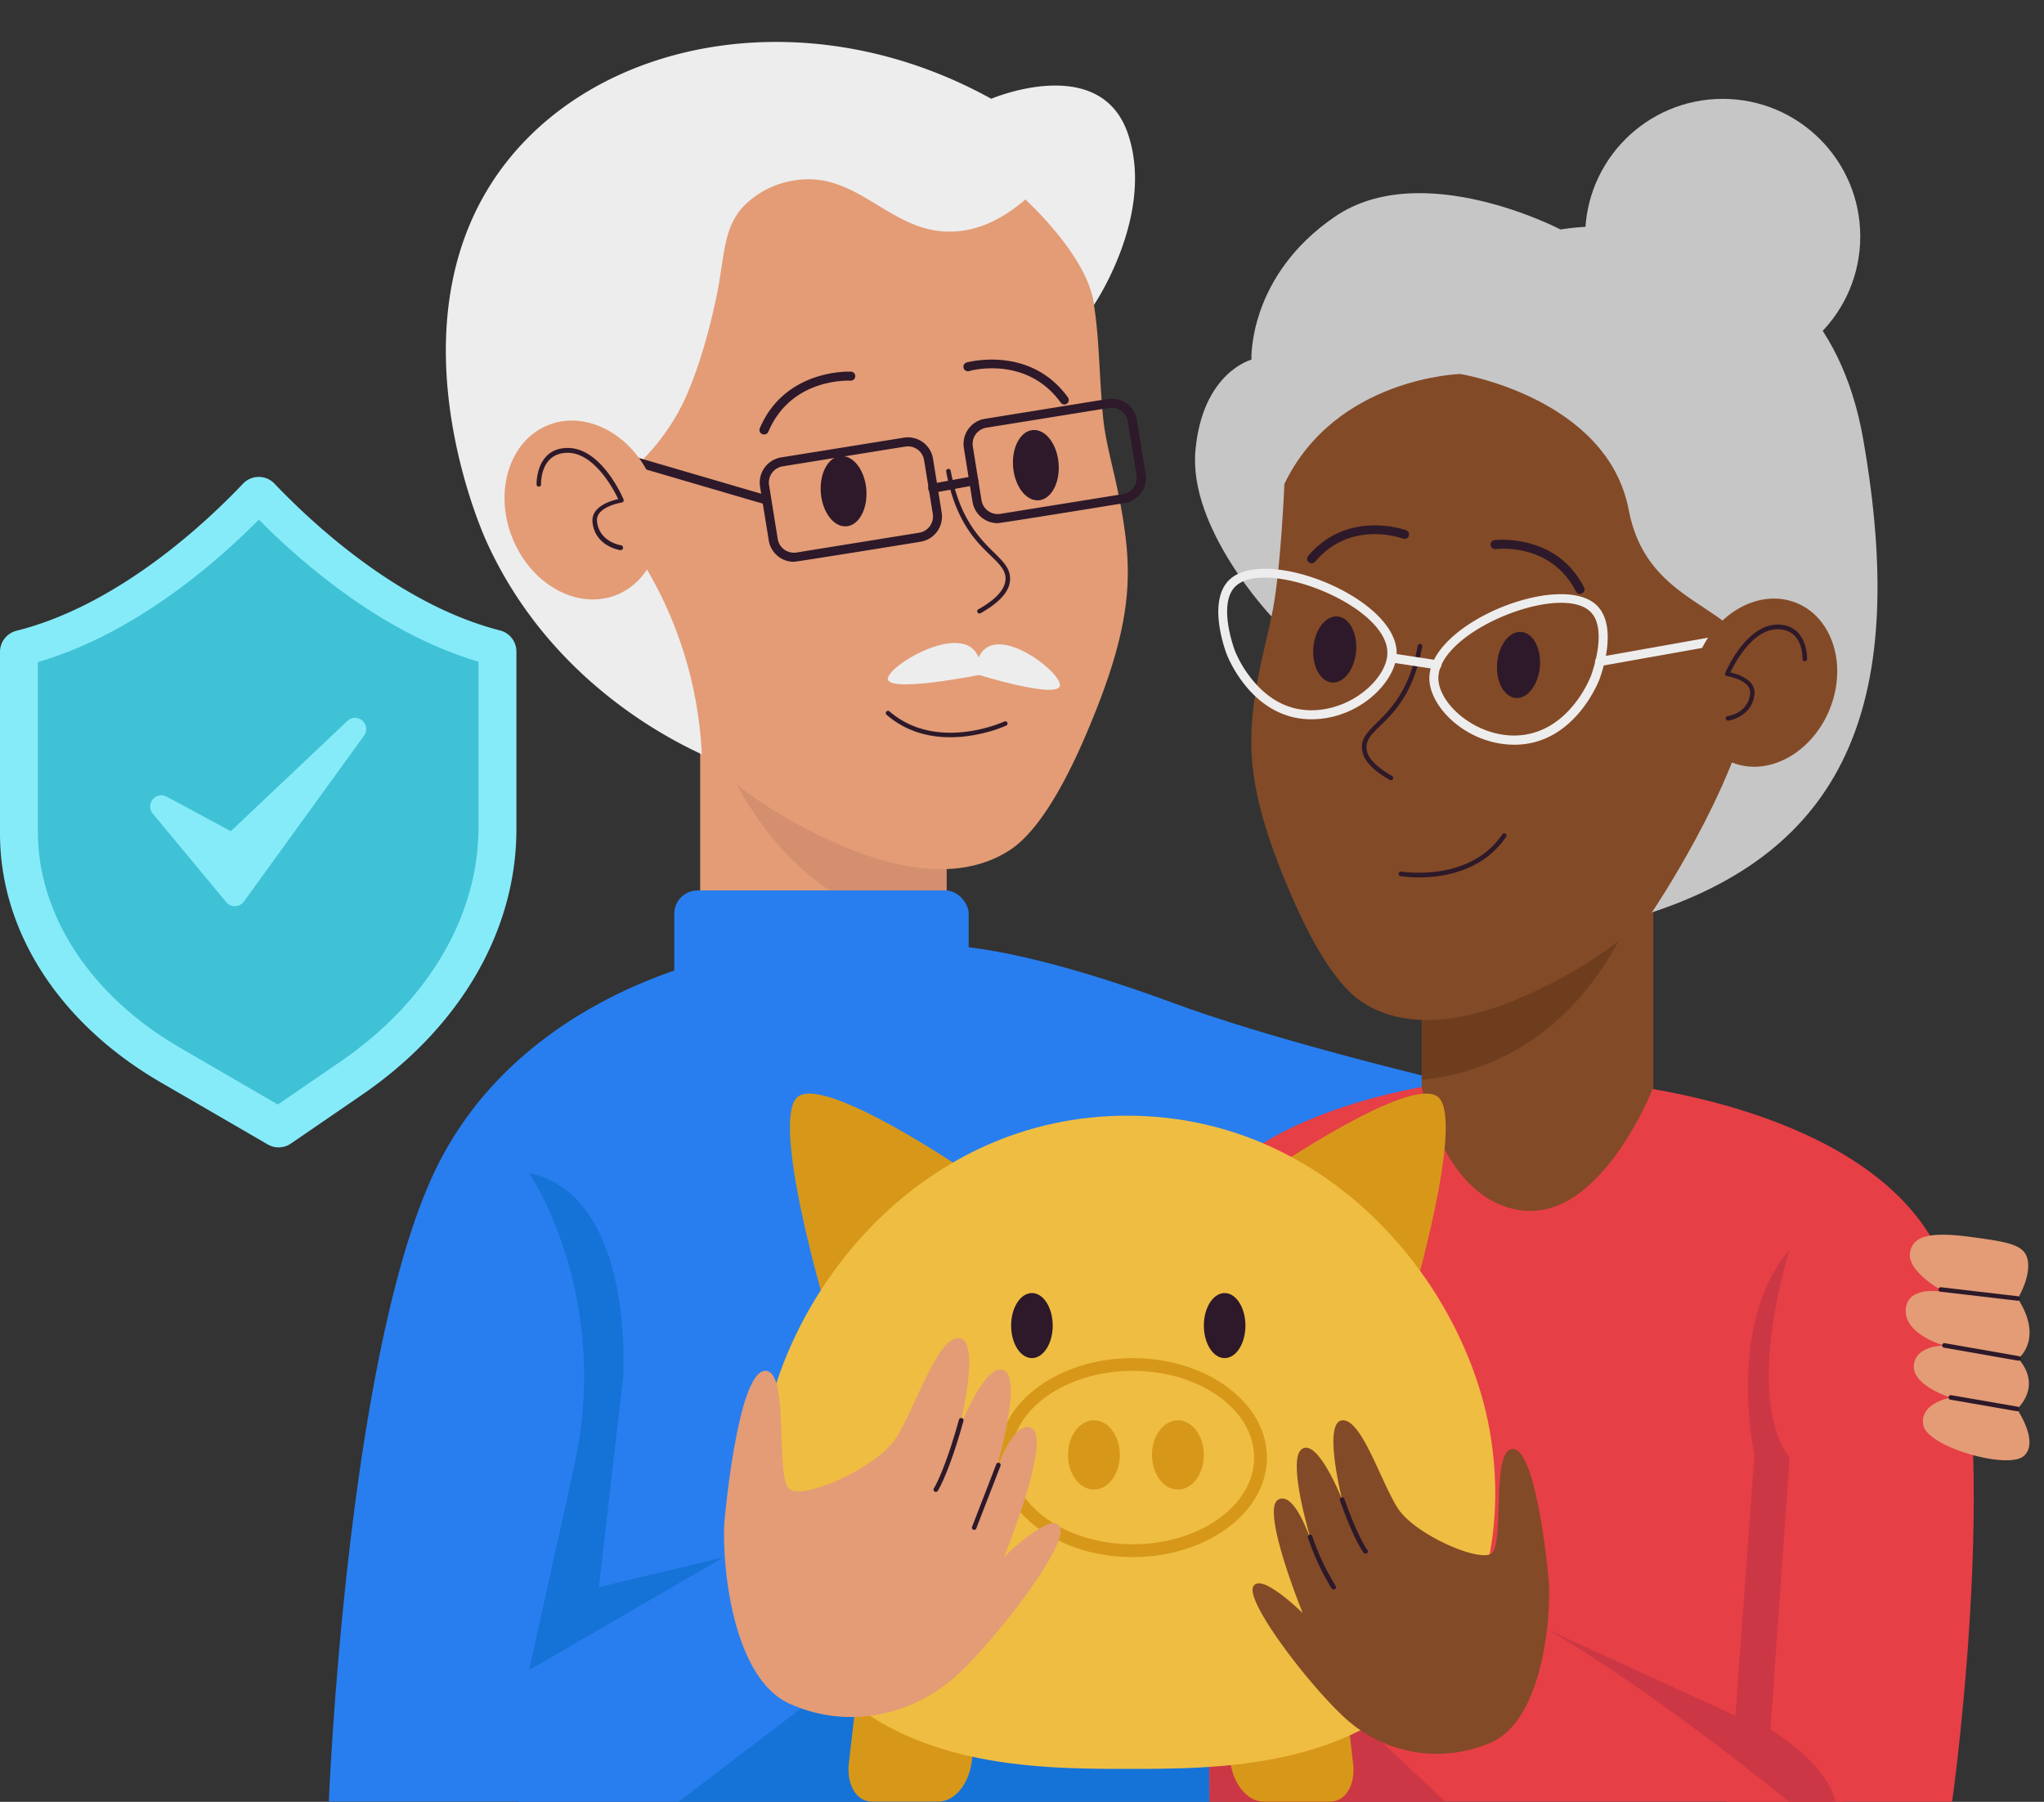
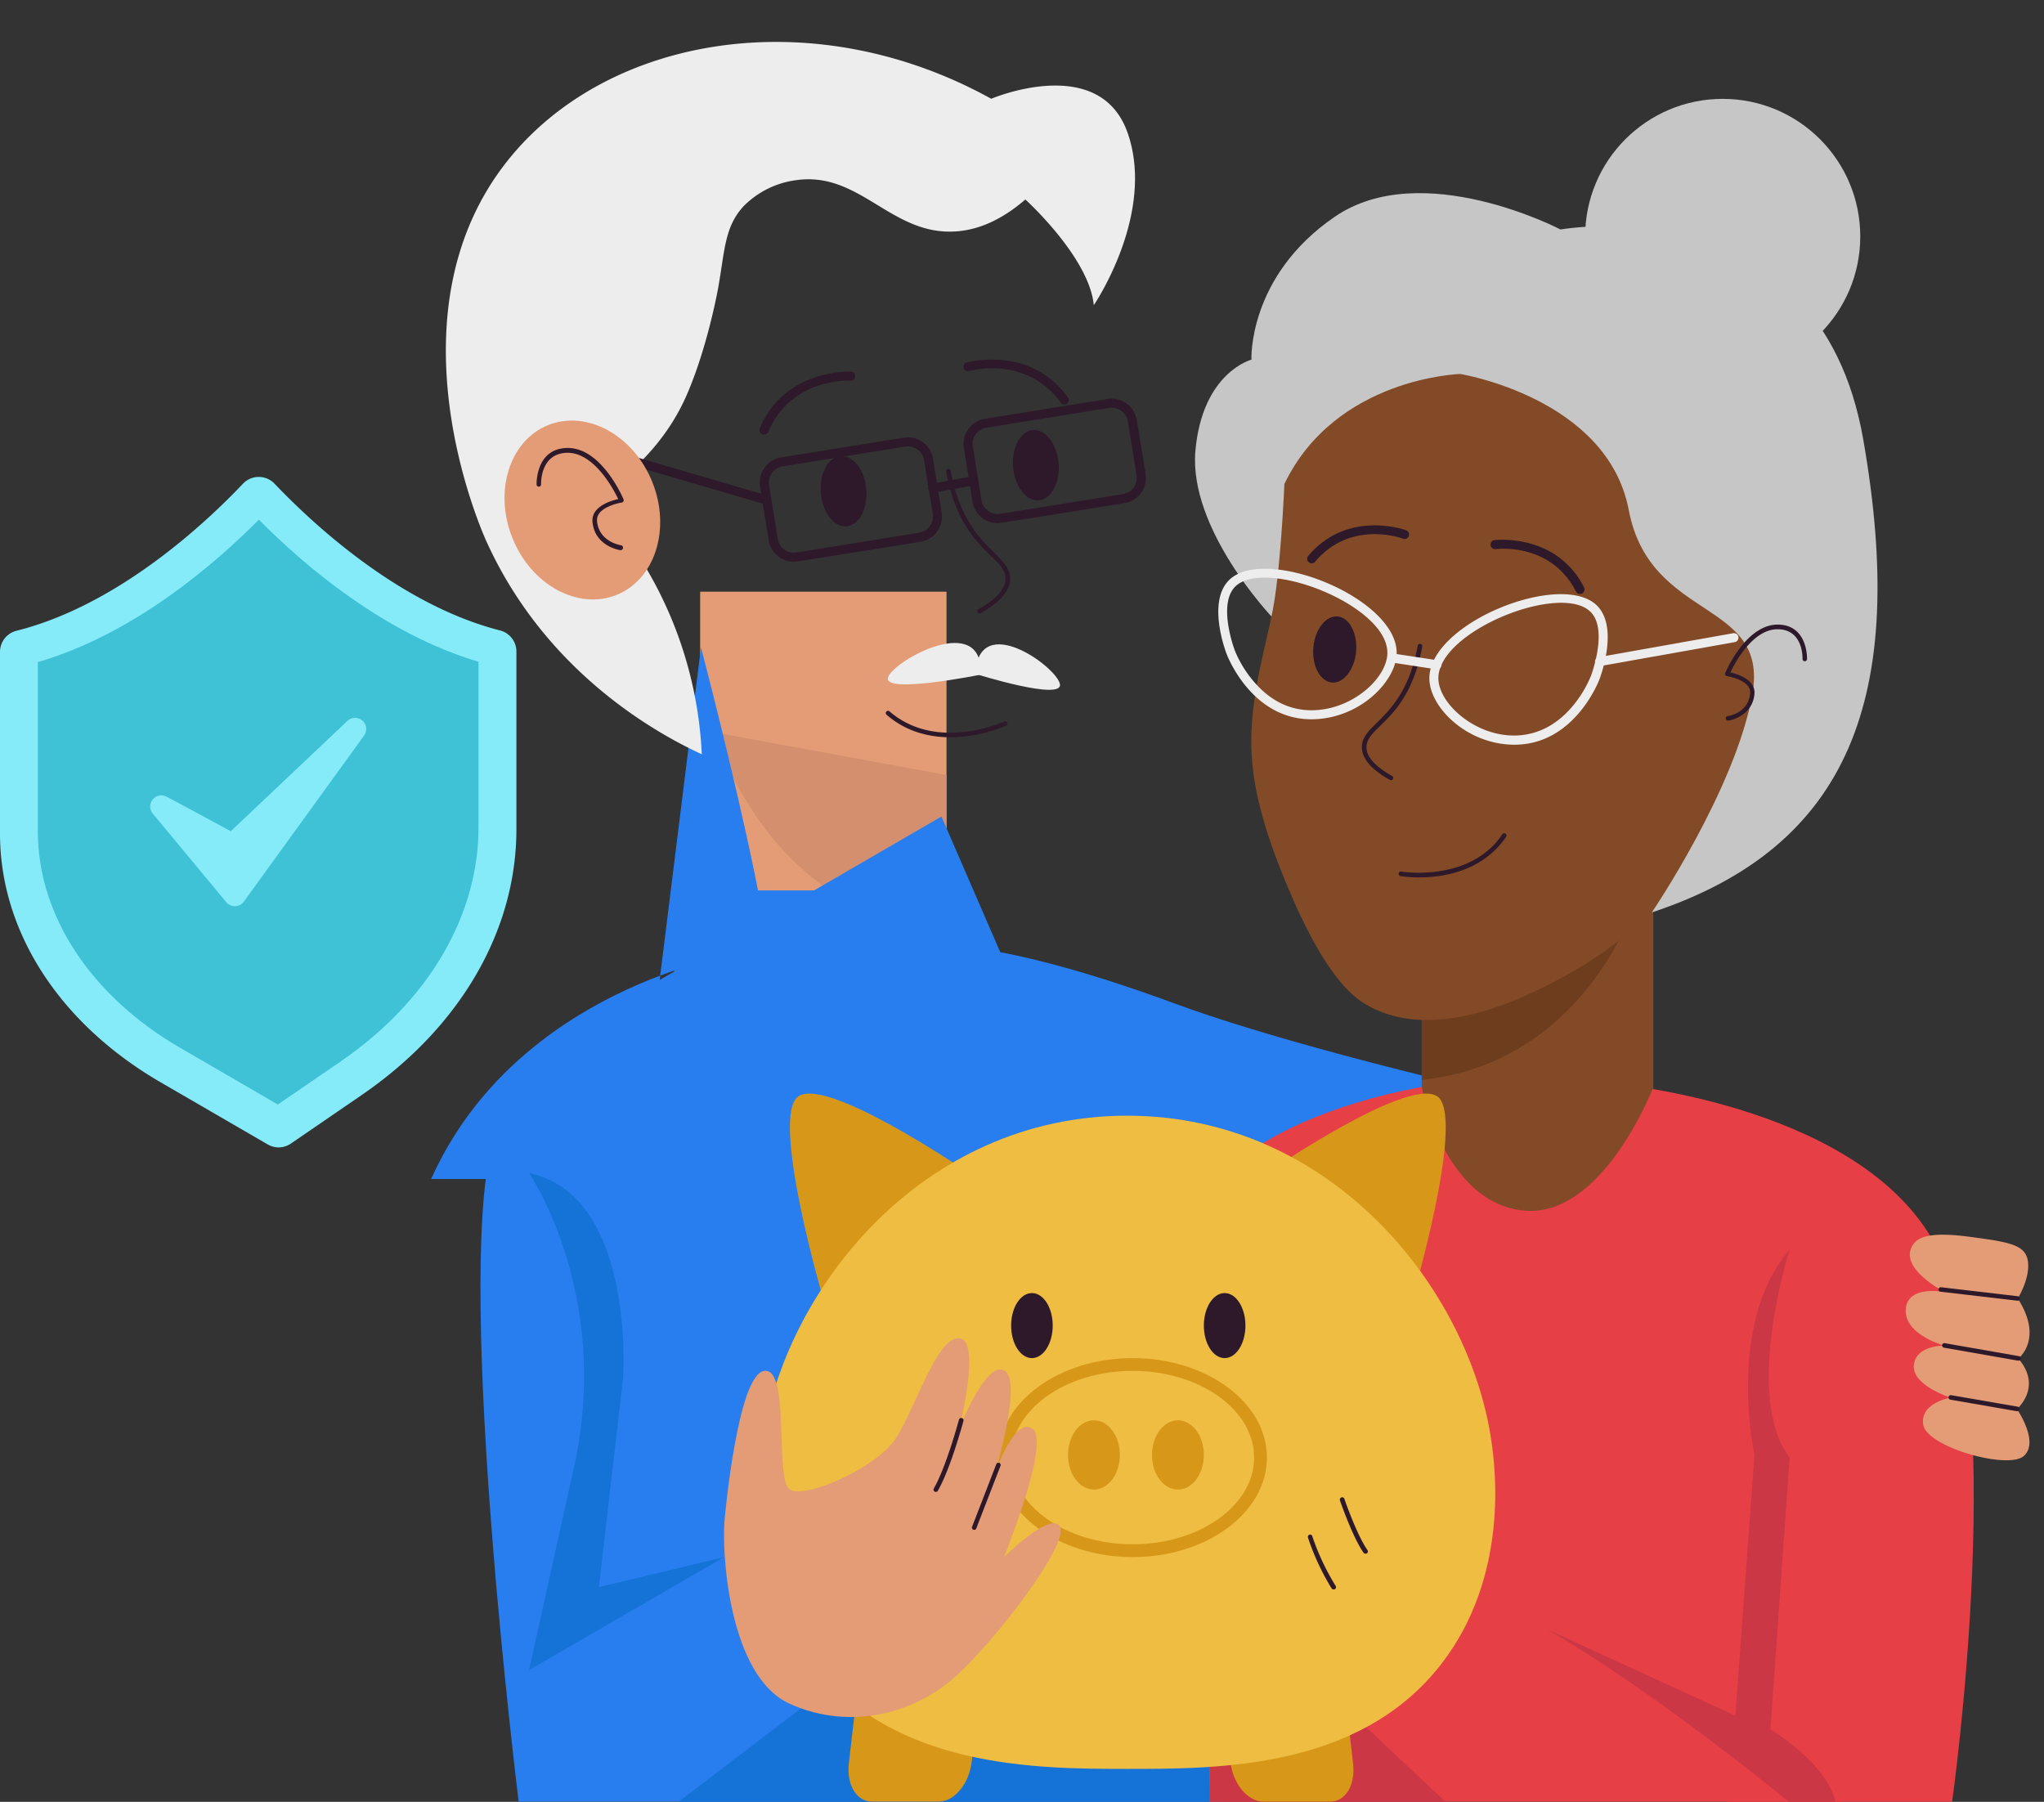
<svg xmlns="http://www.w3.org/2000/svg" height="399.5" preserveAspectRatio="xMidYMid meet" version="1.0" viewBox="31.0 51.6 453.2 399.5" width="453.2" zoomAndPan="magnify">
  <rect x="31.0" y="51.6" width="453.2" height="399.5" fill="#333333" stroke="none" />
  <defs>
    <clipPath id="a">
      <path d="M186.24 182.79H240.86V305.78H186.24z" fill="none" />
    </clipPath>
    <clipPath id="b">
      <path d="M346.23 219.98H397.58V335.6H346.23z" fill="none" transform="rotate(-180 371.905 277.79)" />
    </clipPath>
  </defs>
  <g>
    <g>
      <path d="M291.43,274.09c-39.71-14.66-53.74-12.83-53.74-12.83s-20.95,68.14,32.87,90.83,143.42,0,143.42,0l1.79-46.31S331.15,288.74,291.43,274.09Z" fill="#287eef" />
    </g>
    <g clip-path="url(#a)">
      <g>
        <path d="M186.24 182.79H240.86V305.78H186.24z" fill="#e39c76" />
      </g>
      <g>
        <path d="M189.47,214s12.11,43.49,56.52,44.75V224.38Z" fill="#d48f6e" />
      </g>
    </g>
    <g clip-path="url(#b)">
      <g>
        <path d="M346.23 219.98H397.58V335.6H346.23z" fill="#834a27" transform="rotate(-180 371.905 277.79)" />
      </g>
      <g>
        <path d="M394.54,249.3s-11.38,40.89-53.13,42.07V259.08Z" fill="#6e3d1e" />
      </g>
    </g>
    <g>
-       <path d="M280.53,170.38c-1.48-11.84-4.32-19-5-26.77-1.75-19.13.34-33.74-13.33-46.77a66.29,66.29,0,0,0-14.45-12.58C228,69.86,195.38,69.47,173.32,86c-25.4,19-25.09,51.83-25,60,.36,38,26.76,63.52,38.29,72.9a97.28,97.28,0,0,0,20.81,15.22c8.45,4.49,31.1,16.51,47.43,6,4.27-2.75,10.13-9.65,17-25.79C280.8,193.41,282,182.21,280.53,170.38Z" fill="#e39c76" />
-     </g>
+       </g>
    <g>
      <path d="M247.88,186.72c4-2.23,6-4.5,6.07-6.75.11-5.19-9.9-6.08-13.16-23.81a.5.5,0,0,1,1-.18c3.2,17.41,13.29,18.13,13.17,24,0,2.63-2.27,5.19-6.58,7.6A.5.5,0,0,1,247.88,186.72Z" fill="#2d1929" />
    </g>
    <g>
      <path d="M261.32,162.53c-2.78.23-5.33-3.07-5.69-7.37s1.6-8,4.39-8.21,5.33,3.06,5.69,7.36S264.1,162.29,261.32,162.53Z" fill="#2d1929" />
    </g>
    <g>
      <path d="M218.69,168.3c-2.79.23-5.33-3.07-5.69-7.37s1.6-8,4.38-8.21,5.34,3.06,5.7,7.36S221.47,168.06,218.69,168.3Z" fill="#2d1929" />
    </g>
    <g>
      <path d="M250,213.9c-5.32,1.45-14.86,2.7-22.38-3.78a.5.5,0,1,1,.65-.75c10.49,9,25.21,2.29,25.36,2.23a.5.5,0,1,1,.42.9A27.78,27.78,0,0,1,250,213.9Z" fill="#2d1929" />
    </g>
    <g>
      <path d="M267,141.29a1,1,0,0,1-.81-.41c-7.61-10.58-20.18-7.08-20.3-7a1,1,0,1,1-.56-1.92c.14,0,14.05-3.92,22.48,7.79A1,1,0,0,1,267,141.29Z" fill="#2d1929" />
    </g>
    <g>
      <path d="M200.39,147.93a1,1,0,0,1-.92-1.39C205.13,133.27,219.56,134,219.7,134a1,1,0,0,1,.93,1.06,1,1,0,0,1-1,.94c-.53,0-13.18-.63-18.27,11.32A1,1,0,0,1,200.39,147.93Z" fill="#2d1929" />
    </g>
    <g>
      <path d="M200,262.38s-52,10.48-60,43.24S146,451.07,146,451.07H302.1s7.91-137.59,0-159.21S237.54,253.21,200,262.38Z" fill="#287eef" />
    </g>
    <g>
      <path d="M308.94,208.32c1.39-11.13,4.06-17.89,4.73-25.17,1.66-18-.31-31.72,12.54-44a62.24,62.24,0,0,1,13.59-11.82c18.5-13.54,49.19-13.91,69.92,1.64,23.88,17.91,23.59,48.72,23.52,56.38-.34,35.73-25.16,59.7-36,68.52a91.77,91.77,0,0,1-19.57,14.31c-7.95,4.22-29.24,15.52-44.59,5.64-4-2.59-9.52-9.07-16-24.25C308.69,230,307.55,219.44,308.94,208.32Z" fill="#834a27" />
    </g>
    <g>
      <path d="M339.16,224.52c-4.07-2.27-6.15-4.68-6.2-7.17-.12-5.52,9.37-6.22,12.38-22.57a.5.5,0,1,1,1,.18c-3.05,16.6-12.46,17.56-12.36,22.37,0,2.11,2,4.23,5.68,6.32A.5.5,0,0,1,339.16,224.52Z" fill="#2d1929" />
    </g>
    <g>
      <path d="M331.68,196c-.34,4-2.73,7.15-5.35,6.93s-4.46-3.67-4.13-7.72,2.74-7.14,5.36-6.93S332,192,331.68,196Z" fill="#2d1929" />
    </g>
    <g>
-       <path d="M372.43,199.43c-.34,4-2.74,7.15-5.35,6.93s-4.47-3.68-4.13-7.72,2.73-7.15,5.35-6.93S372.77,195.39,372.43,199.43Z" fill="#2d1929" />
-     </g>
+       </g>
    <g>
      <path d="M345.64,246.14a26,26,0,0,1-4.12-.29.5.5,0,0,1,.18-1c.14,0,15.15,2.49,22.41-8.28a.49.49,0,0,1,.69-.13.5.5,0,0,1,.14.69C360.64,243.51,353.3,246.14,345.64,246.14Z" fill="#2d1929" />
    </g>
    <g>
      <path d="M321.83,176.5a1,1,0,0,1-.76-1.65c8.77-10.39,21.57-5.73,21.7-5.68a1,1,0,0,1,.59,1.28,1,1,0,0,1-1.29.59c-.47-.18-11.62-4.19-19.48,5.1A1,1,0,0,1,321.83,176.5Z" fill="#2d1929" />
    </g>
    <g>
      <path d="M381.32,183.29a1,1,0,0,1-.89-.54c-5.54-10.84-17.31-9.46-17.81-9.4a1,1,0,1,1-.26-2c.14,0,13.66-1.65,19.85,10.47A1,1,0,0,1,381.32,183.29Z" fill="#2d1929" />
    </g>
    <g>
      <path d="M391,292.45s46.81,8.82,53.92,36.35-5.33,122.27-5.33,122.27H299.19s-7.11-115.66,0-133.83S357.26,284.74,391,292.45Z" fill="#e73f46" />
    </g>
    <g>
-       <path d="M193.88,263.22S145.51,270.78,126.6,313s-22.69,138.06-22.69,138.06h77.56l52.92-40.36-17.34-40-62.48,36.24,9.16-73.75S215.77,306.72,193.88,263.22Z" fill="#287eef" />
+       <path d="M193.88,263.22S145.51,270.78,126.6,313h77.56l52.92-40.36-17.34-40-62.48,36.24,9.16-73.75S215.77,306.72,193.88,263.22Z" fill="#287eef" />
    </g>
    <g>
      <path d="M387.16,291.68s54.14,4.16,72.1,34.41,4.57,125,4.57,125H414l-51.07-47.29,27.17-33.09L431.2,391.8l-8.61-46S352.71,325.19,387.16,291.68Z" fill="#e73f46" />
    </g>
    <g>
      <rect fill="#287eef" height="31.83" rx="5.17" width="65.28" x="180.5" y="249.03" />
    </g>
    <g>
      <path d="M346.23,292.61S351,318.05,368.65,320s28.93-27.34,28.93-27.34C380.65,285.16,363.39,286.33,346.23,292.61Z" fill="#834a27" />
    </g>
    <g>
      <path d="M181.47 451.07L208.61 430.37 299 436.56 299.19 451.07 181.47 451.07z" fill="#1573d8" />
    </g>
    <g>
      <path d="M299.19 451.07L299.19 436.87 331.13 431.95 351.47 451.07 299.19 451.07z" fill="#cc3745" />
    </g>
    <g>
      <path d="M245.78,311.68s-33.06-22.7-38.26-16.55,6,44.43,6,44.43Z" fill="#d7981a" />
    </g>
    <g>
      <path d="M311.91,311.68s33-22.7,38.25-16.55-6,44.43-6,44.43Z" fill="#d7981a" />
    </g>
    <g>
      <path d="M239.07,451.07H224.36c-3.46,0-5.7-3.77-5.15-8.51L221.7,421c.52-4.47,3.85-8.18,7.26-8.18h15.27c3.41,0,5.79,3.71,5.17,8.18l-3,21.54C245.73,447.3,242.53,451.07,239.07,451.07Z" fill="#d7981a" />
    </g>
    <g>
      <path d="M325.89,451.07H311.18c-3.46,0-6.66-3.77-7.33-8.51l-3-21.54c-.62-4.47,1.76-8.18,5.17-8.18h15.27c3.41,0,6.74,3.71,7.26,8.18L331,442.56C331.59,447.3,329.35,451.07,325.89,451.07Z" fill="#d7981a" />
    </g>
    <g>
      <path d="M361.71,371.37c.69,4.93,4.19,29.65-11.34,49.43-18.15,23.12-49.41,23-69.51,23s-51.68-.13-69.79-23.62c-15.14-19.64-11.74-43.87-11-48.8,4.72-33.62,35.27-72.41,80.84-72.41S357,337.73,361.71,371.37Z" fill="#efbd42" />
    </g>
    <g>
      <ellipse cx="282.13" cy="374.78" fill="#d7981a" rx="29.78" ry="22.06" />
    </g>
    <g>
      <path d="M282.13,394c-14.85,0-26.94-8.63-26.94-19.23s12.09-19.22,26.94-19.22,26.94,8.62,26.94,19.22S297,394,282.13,394Z" fill="#efbd42" />
    </g>
    <g>
      <ellipse cx="273.55" cy="374.19" fill="#d7981a" rx="5.75" ry="7.68" />
    </g>
    <g>
      <ellipse cx="292.17" cy="374.19" fill="#d7981a" rx="5.75" ry="7.68" />
    </g>
    <g>
      <ellipse cx="259.8" cy="345.51" fill="#2d1929" rx="4.61" ry="7.21" />
    </g>
    <g>
      <ellipse cx="302.53" cy="345.51" fill="#2d1929" rx="4.61" ry="7.21" />
    </g>
    <g>
      <path d="M162.85,162.3c12-8,17.49-16.5,20.33-22.94,4.74-10.78,7.09-24.11,7.09-24.11,1.45-8.27,1.4-13.44,5.67-18a20,20,0,0,1,11.35-5.67c14.28-2.21,21.19,12.18,35.45,11.34,3.87-.22,9.28-1.62,15.6-7.09,0,0,14.14,12.78,15.18,23.43,0,0,13.72-20.12,7.54-38.08s-30.28-7.68-30.28-7.68c-39.54-21.88-85.28-14-107.31,13.82-26.72,33.72-6.14,81-4.57,84.42,13.67,30.12,39.65,43.37,47.7,47.1A89.06,89.06,0,0,0,162.85,162.3Z" fill="#ededed" />
    </g>
    <g>
      <path d="M354.78,134.52s-27.62.75-39,24.38c0,0-.85,20.39-2.86,29.39,0,0-18.42-19.4-16.87-36.77s12.42-20.18,12.42-20.18-.84-18.46,18.49-31.69S377,102.48,377,102.48s57.2-10.34,67.13,46.6-3,90.3-46.88,104.82c0,0,18.63-27.44,22.3-48.49s-22.69-15.87-27.42-40.73S354.78,134.52,354.78,134.52Z" fill="#c6c6c6" />
    </g>
    <g>
      <circle cx="412.96" cy="104.02" fill="#c6c6c6" r="30.5" />
    </g>
    <g>
      <path d="M191.69,388.26s2.83-31.83,8.74-32.7,2.22,24.19,5.72,26.32,19.1-4.87,23.36-11.19,9.21-22.85,14.18-22.38,0,20,0,20,6.14-15.64,10.16-12.72S251,380.22,251,380.22s4.33-14.43,8.78-11.94-6.18,28.57-6.18,28.57,10.68-10.57,12.46-6.63S252.2,414.73,243.21,423s-23.31,12.53-37.06,6.39S190.93,395,191.69,388.26Z" fill="#e39c76" />
    </g>
    <g>
-       <path d="M374.36,401.7s-2.49-28-7.7-28.8-2,21.31-5,23.18-16.83-4.29-20.58-9.84-8.12-20.14-12.49-19.72,0,17.59,0,17.59-5.41-13.77-8.95-11.21,2.5,21.73,2.5,21.73-3.82-12.71-7.74-10.52,5.45,25.16,5.45,25.16-9.41-9.31-11-5.84S321.07,425,329,432.31a30.09,30.09,0,0,0,32.65,5.62C373.74,432.52,375,407.66,374.36,401.7Z" fill="#834a27" />
-     </g>
+       </g>
    <g>
      <path d="M238.05,381.63c2.78-4.85,5.54-15.15,5.57-15.25a.5.5,0,0,1,1,.26c-.12.43-2.83,10.52-5.67,15.48A.5.5,0,0,1,238.05,381.63Z" fill="#2d1929" />
    </g>
    <g>
      <path d="M247,390.8a.5.5,0,0,1-.47-.68l5.36-13.85a.5.5,0,1,1,.93.36l-5.36,13.85A.48.48,0,0,1,247,390.8Z" fill="#2d1929" />
    </g>
    <g>
      <path d="M333.75,396.08a.51.51,0,0,1-.41-.2c-2.38-3.33-5.13-11.27-5.25-11.61a.5.5,0,1,1,1-.33c0,.09,2.82,8.14,5.11,11.35A.5.5,0,0,1,333.75,396.08Z" fill="#2d1929" />
    </g>
    <g>
      <path d="M326.65,404a.48.48,0,0,1-.42-.24A53.32,53.32,0,0,1,321,392.49a.51.51,0,0,1,.34-.62.49.49,0,0,1,.62.34,53.48,53.48,0,0,0,5.17,11A.5.5,0,0,1,326.65,404Z" fill="#2d1929" />
    </g>
    <g>
      <path d="M374,412.84,415.77,432,420,374.19s-6.38-29.19,7.8-45.5c0,0-10.4,32.38,0,46.09l-4.25,60.28s12.29,7.2,14.42,16h-10.4S398.45,427,374,412.84Z" fill="#cc3745" />
    </g>
    <g>
      <path d="M207,176.16a5.63,5.63,0,0,1-5.55-4.74l-1.93-11.93a5.66,5.66,0,0,1,4.68-6.47l27.2-4.38a5.64,5.64,0,0,1,6.47,4.67l1.92,11.93a5.66,5.66,0,0,1-4.67,6.47C235.2,171.71,207.69,176.16,207,176.16Zm25.31-25.59c-.43,0,1.36-.27-27.79,4.43a3.64,3.64,0,0,0-3,4.17l1.92,11.93a3.64,3.64,0,0,0,4.17,3l27.21-4.39a3.65,3.65,0,0,0,3-4.17l-1.93-11.93A3.63,3.63,0,0,0,232.29,150.57Zm2.65,20.15h0Z" fill="#2d1929" />
    </g>
    <g>
      <path d="M252.2,167.6a5.66,5.66,0,0,1-5.57-4.75l-1.92-11.93a5.63,5.63,0,0,1,4.67-6.46l27.2-4.39a5.64,5.64,0,0,1,6.47,4.68L285,156.68a5.63,5.63,0,0,1-4.67,6.46C280.4,163.14,252.9,167.6,252.2,167.6ZM277.49,142c-.43,0,1.36-.26-27.79,4.43a3.64,3.64,0,0,0-3,4.18l1.92,11.92a3.65,3.65,0,0,0,4.18,3l27.2-4.38a3.64,3.64,0,0,0,3-4.18l-1.92-11.93A3.65,3.65,0,0,0,277.49,142Zm2.65,20.15h0Z" fill="#2d1929" />
    </g>
    <g>
      <path d="M237.89,160.85a1,1,0,0,1-.18-2l9-1.66a1,1,0,0,1,.36,2C237.31,161,238,160.85,237.89,160.85Z" fill="#2d1929" />
    </g>
    <g>
      <path d="M200.4,163.3c-.22,0,2.08.66-33.11-9.64a1,1,0,0,1,.57-1.92l32.82,9.6A1,1,0,0,1,200.4,163.3Z" fill="#2d1929" />
    </g>
    <g>
      <path d="M175.61,158.42c-4.2-10.38-14.54-16-23.09-12.56s-12.09,14.69-7.89,25.08,14.54,16,23.09,12.56S179.81,168.82,175.61,158.42Z" fill="#e39c76" />
    </g>
    <g>
      <path d="M168.53,173.58c-.06,0-5.64-.83-6.16-6.24-.32-3.4,4-4.71,5.71-5.08C167,160,162.61,151.71,156.53,152c-5.76.28-5.57,6.76-5.56,7a.5.5,0,1,1-1,0c0-.08-.22-7.74,6.51-8.07,7.74-.39,12.57,10.92,12.78,11.4a.51.51,0,0,1-.39.69c-.06,0-5.8.94-5.5,4.12.44,4.63,5.24,5.34,5.29,5.35A.5.5,0,0,1,168.53,173.58Z" fill="#2d1929" />
    </g>
    <g>
      <path d="M321.76,211.08c-13.18,0-18.58-13.91-18.8-14.5-.46-1.21-4.29-11.88.71-16.51,8-7.44,36.76,4,37,16.14h0C340.75,202.58,332.42,211.08,321.76,211.08ZM305,181.54c-4.11,3.81-.36,13.9-.2,14.33a25.39,25.39,0,0,0,4.2,6.85c3.59,4.21,7.88,6.34,12.74,6.36,9.31,0,17-7.43,16.87-12.84h0C338.46,185.75,311.73,175.32,305,181.54Z" fill="#ededed" />
    </g>
    <g>
      <path d="M347.92,201.85h0c.21-12.16,28.94-23.59,37-16.14,5,4.64,1.17,15.31.71,16.51-.22.59-5.62,14.47-18.81,14.5C356.22,216.72,347.81,208.32,347.92,201.85Zm2,0c-.14,8.34,17.75,20.38,29.62,6.49a25.66,25.66,0,0,0,4.2-6.86c.16-.43,3.91-10.52-.2-14.33-6.8-6.32-33.44,4.34-33.62,14.7Z" fill="#ededed" />
    </g>
    <g>
      <path d="M349.54,200c-.13,0,.53.09-10.05-1.52a1,1,0,0,1,.3-2l9.89,1.51a1,1,0,0,1-.14,2Z" fill="#ededed" />
    </g>
    <g>
      <path d="M385.75,199.28a1,1,0,0,1-.18-2L415.28,192a1,1,0,0,1,1.16.81,1,1,0,0,1-.81,1.16C383.9,199.63,385.89,199.28,385.75,199.28Z" fill="#ededed" />
    </g>
    <g>
-       <path d="M407.57,197.08c3.95-9.77,13.67-15.05,21.71-11.81s11.36,13.8,7.41,23.57S423,223.9,415,220.65,403.63,206.85,407.57,197.08Z" fill="#834a27" />
-     </g>
+       </g>
    <g>
      <path d="M414.1,210.36c.19,0,4.54-.68,4.95-5,.28-3-5.09-3.84-5.15-3.85a.5.5,0,0,1-.38-.69c.19-.45,4.76-11.08,12-10.73,6.36.31,6.14,7.54,6.14,7.62a.5.5,0,0,1-1,0c0-.26.18-6.32-5.19-6.58-5.71-.32-9.78,7.39-10.81,9.56,1.61.37,5.65,1.61,5.34,4.8-.48,5.11-5.75,5.89-5.8,5.89A.5.5,0,0,1,414.1,210.36Z" fill="#2d1929" />
    </g>
    <g>
      <path d="M84.89,158.83c-7.84,8.28-27.46,26.91-50.22,32.62A4.83,4.83,0,0,0,31,196.13v40.32c0,21.68,13.19,42.1,35.6,55.11l23.75,13.78a4.8,4.8,0,0,0,5.15-.19l15.71-10.77C133,279.44,145.5,258,145.5,235.45V196.06a4.83,4.83,0,0,0-3.64-4.68c-22.65-5.79-42.15-24.3-50-32.55A4.83,4.83,0,0,0,84.89,158.83Z" fill="#86ebf9" />
    </g>
    <g>
      <path d="M70.82,283.85C51.14,272.42,39.39,254.53,39.39,236V198.4c21-6.13,38.84-21.33,49-31.58,10.11,10.19,27.79,25.31,48.71,31.5V235c0,19.71-11.17,38.66-30.64,52l-13.86,9.5Z" fill="#40c2d6" />
    </g>
    <g>
      <path d="M81.17,251.63,64.88,232a2.47,2.47,0,0,1,1.9-4.05c.87,0,0-.35,15.39,7.95L108,211.47a2.47,2.47,0,0,1,3.7,3.25L85.07,251.5A2.47,2.47,0,0,1,81.17,251.63Z" fill="#86ebf9" />
    </g>
    <g>
      <path d="M478.39,339.52c3.14-5.57,2.26-8.57,2-9.25-1-2.83-4.84-3.4-12.55-4.43-9.1-1.21-11.93,0-13,2.31a3.78,3.78,0,0,0-.39,1.54c-.12,4.4,7.81,8.41,7.81,8.41s-8.38-1.76-8.71,3.85,8.55,8,8.55,8-6.39-.12-6.76,4.38,8.17,7.15,8.17,7.15-6.93,1.17-6.08,6.06,18.79,10,22.3,6.88-1.53-10.4-1.53-10.4,5.75-4.91.3-11.2C478.52,352.79,484.18,348.53,478.39,339.52Z" fill="#e39c76" />
    </g>
    <g>
      <path d="M478.4,340c-.1,0,.07,0-17.15-2a.5.5,0,0,1-.44-.55.51.51,0,0,1,.56-.44l17.08,2A.5.5,0,0,1,478.4,340Z" fill="#2d1929" />
    </g>
    <g>
      <path d="M478.52,353.29c-.1,0,.6.11-16.49-2.88a.5.5,0,1,1,.17-1l16.4,2.87A.5.5,0,0,1,478.52,353.29Z" fill="#2d1929" />
    </g>
    <g>
      <path d="M478.22,364.49c-.1,0,.88.16-14.77-2.55a.5.5,0,1,1,.17-1l14.68,2.54A.5.5,0,0,1,478.22,364.49Z" fill="#2d1929" />
    </g>
    <g>
      <path d="M148.3,311.68s18.33,26.72,10.06,64.77L148.3,421.91l43.23-25.06-27.74,6.65,5.36-46.35S172,316.65,148.3,311.68Z" fill="#1573d8" />
    </g>
    <g>
      <path d="M248.45,201.18s-21.7,4.4-20.56.64S249.11,187,248.45,201.18Z" fill="#ededed" />
    </g>
    <g>
      <path d="M247.24,201s19.45,6.11,18.77,2.29S248,186.88,247.24,201Z" fill="#ededed" />
    </g>
  </g>
</svg>